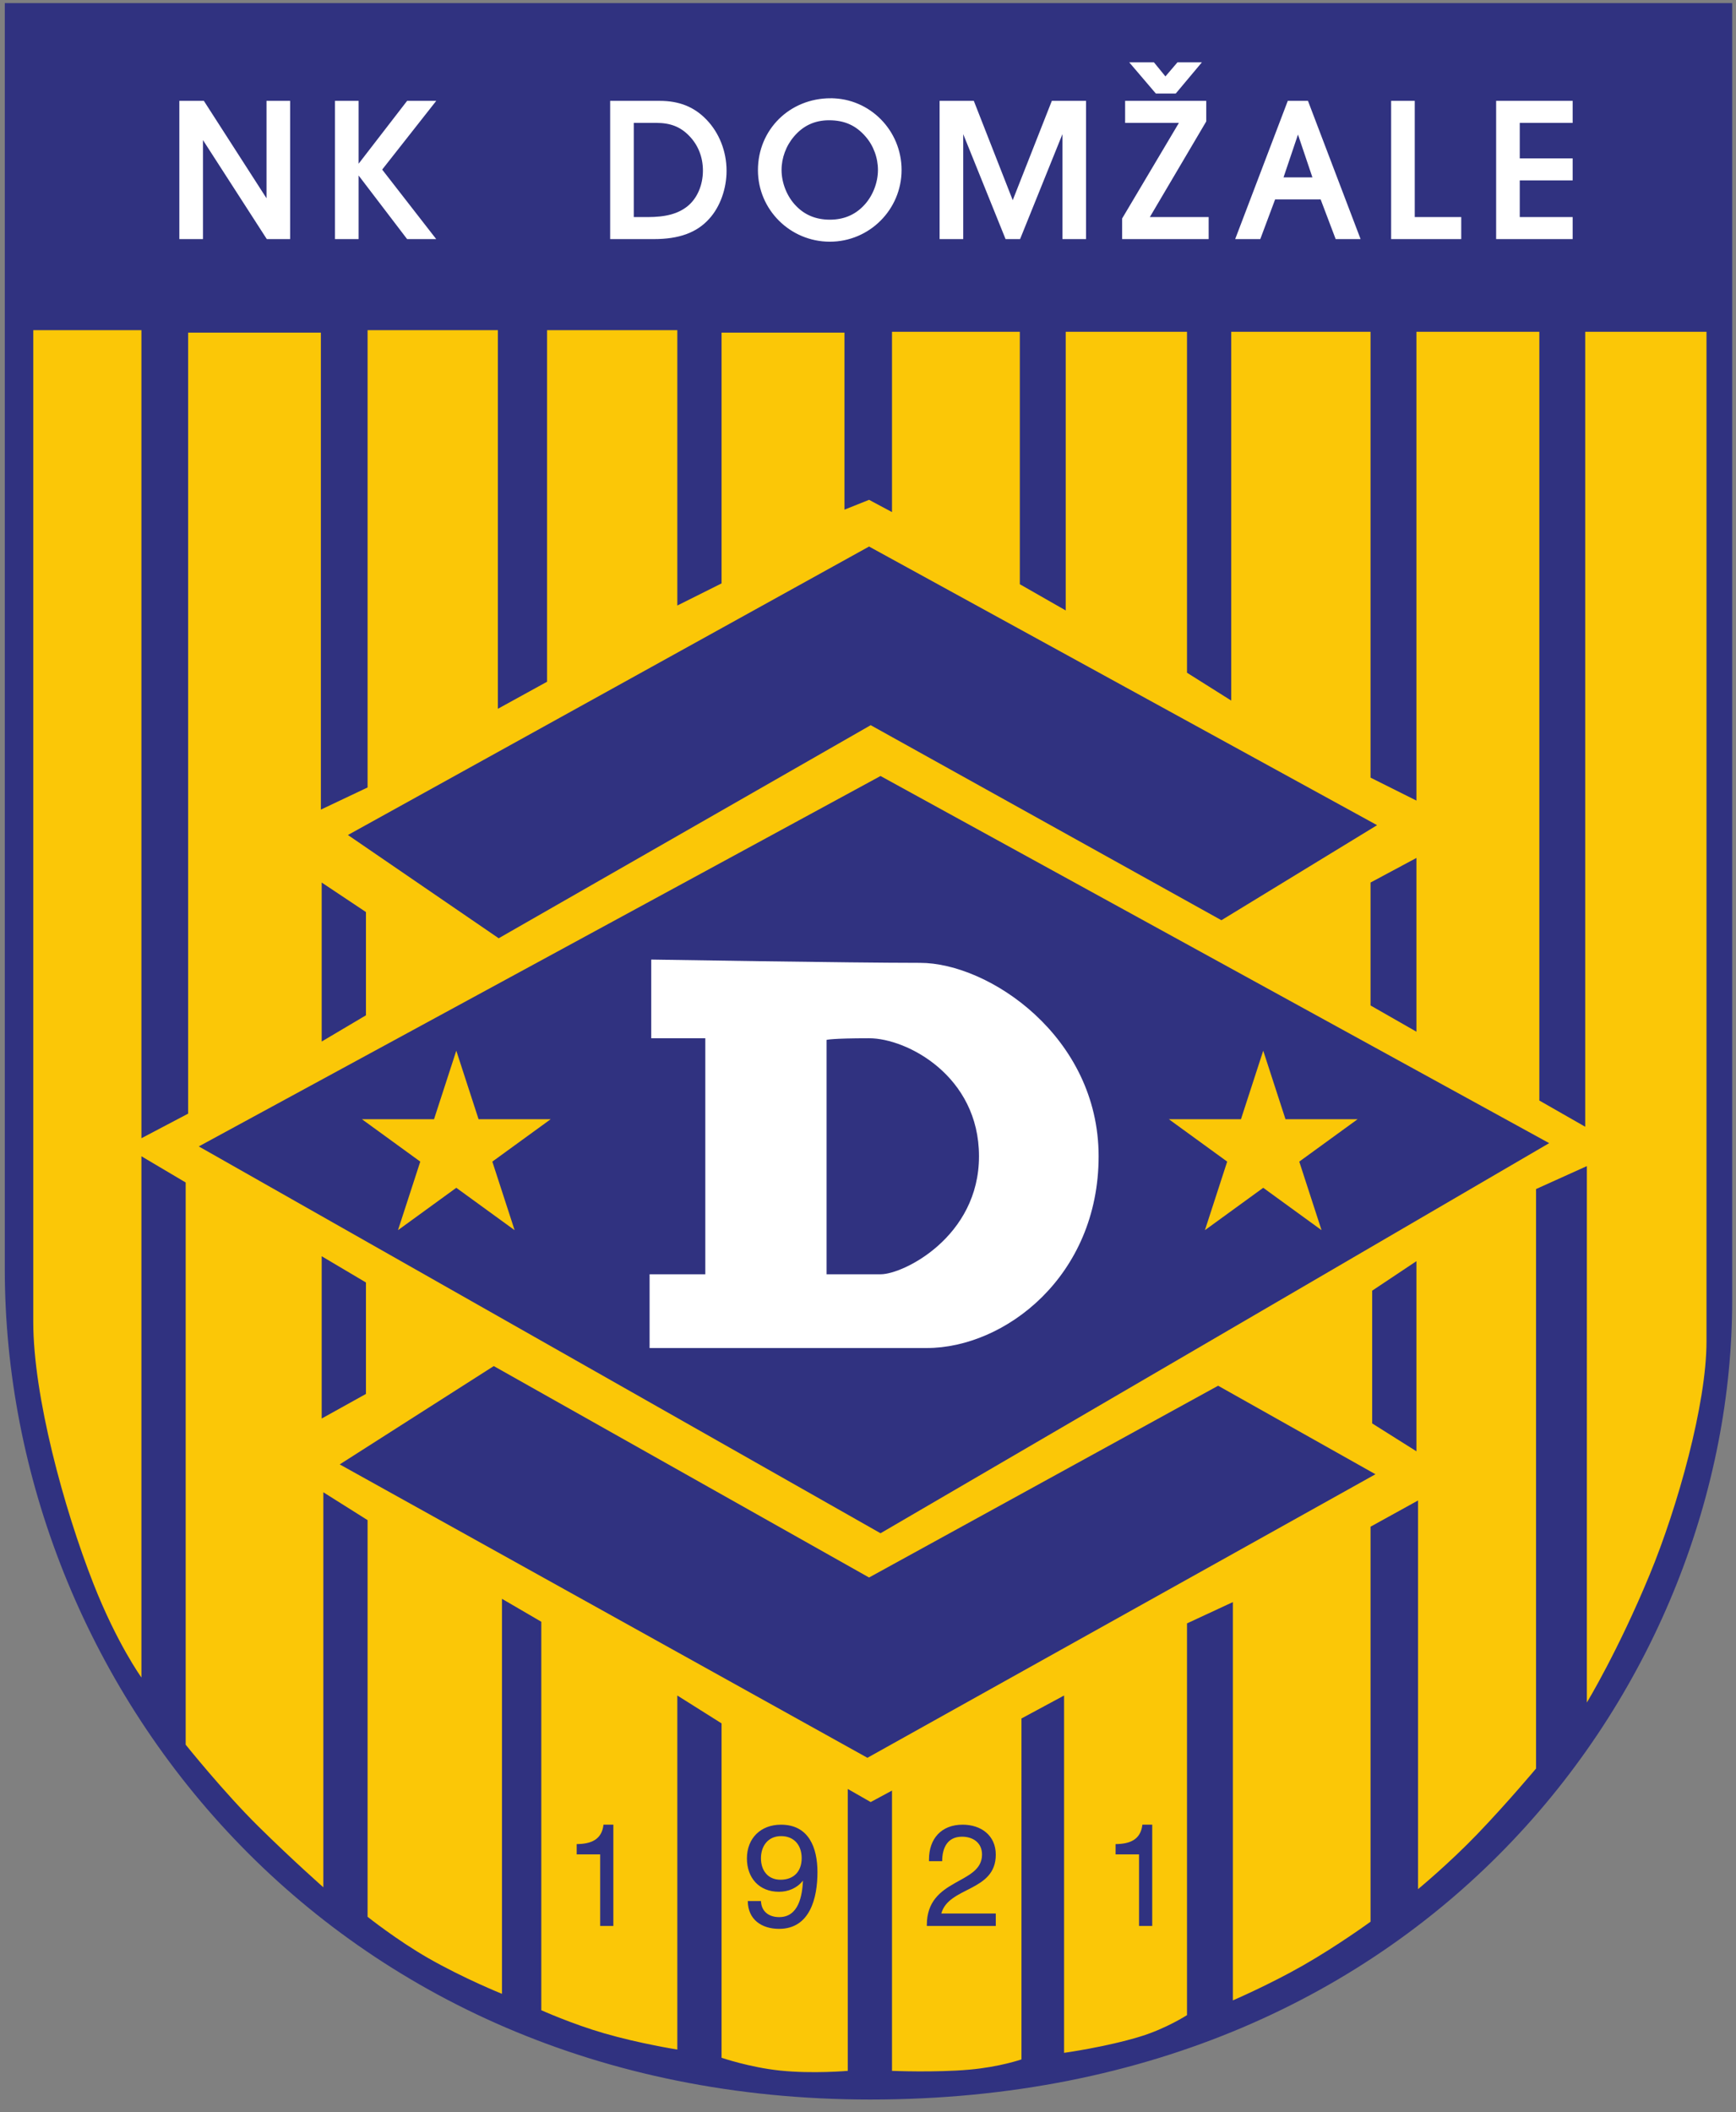
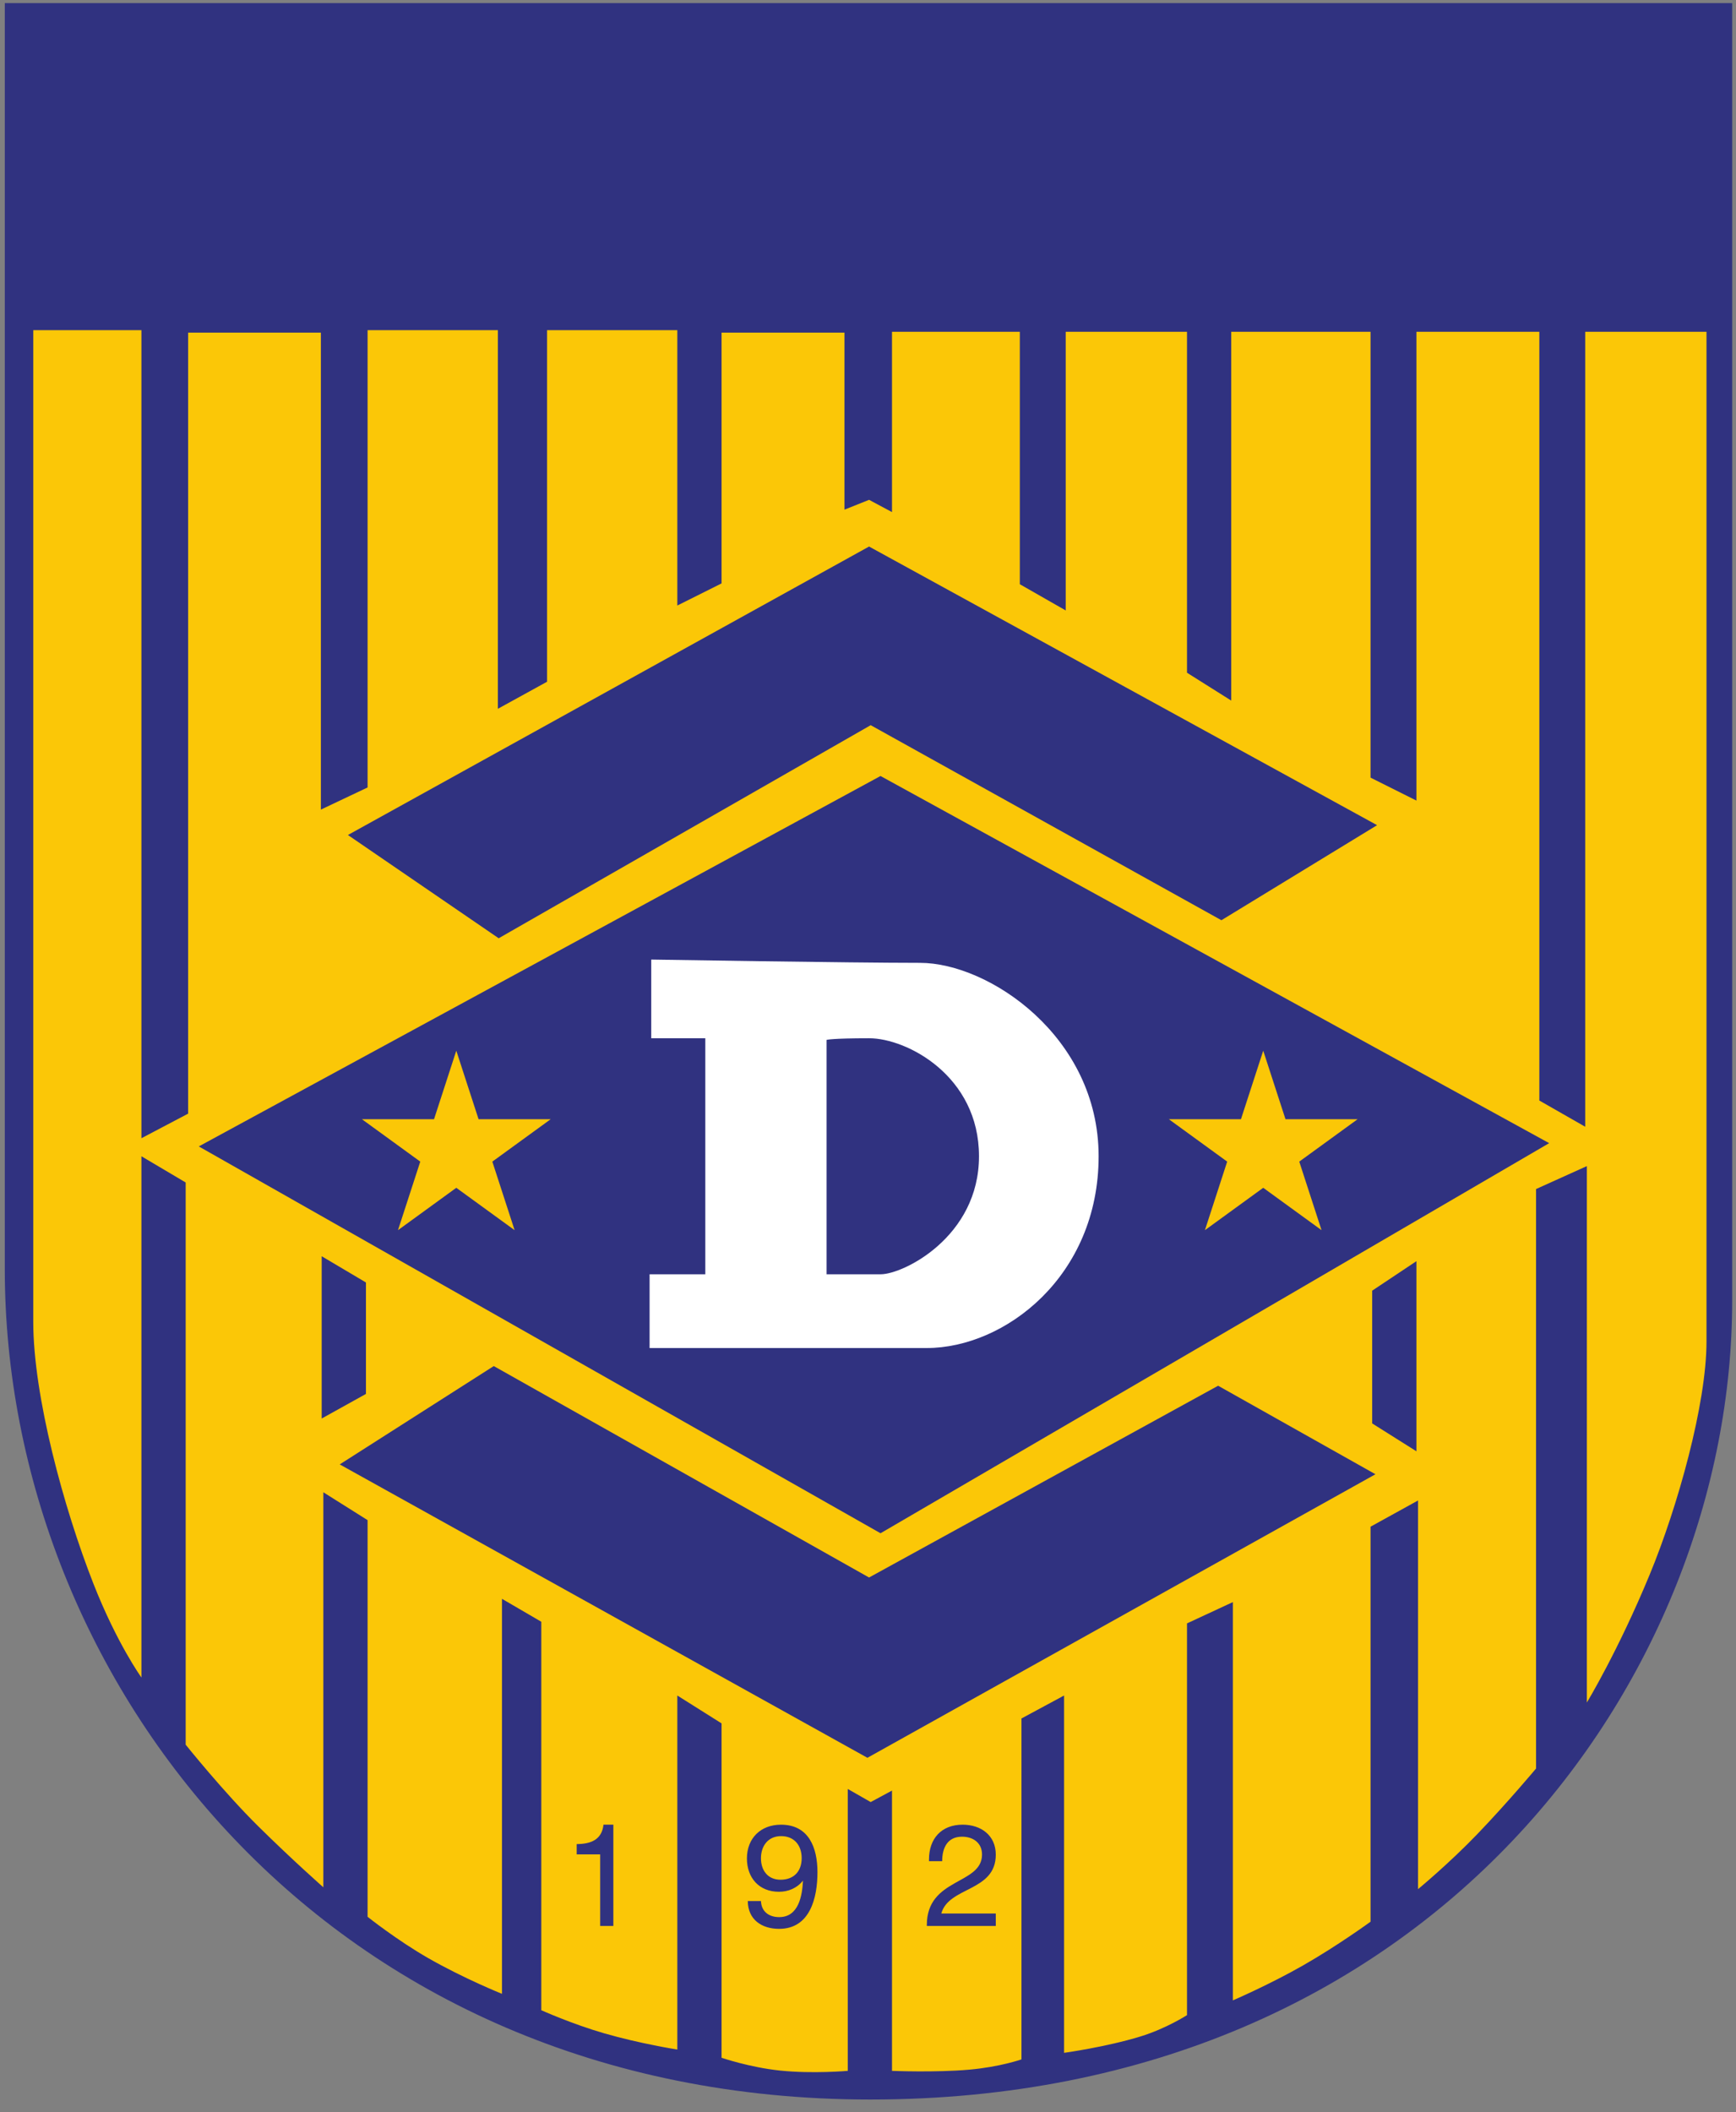
<svg xmlns="http://www.w3.org/2000/svg" viewBox="0 0 178.667 217.333" height="217.333" width="178.667" xml:space="preserve" id="svg2" version="1.1">
  <rect x="0" y="0" width="178.667" height="217.333" fill="#808080" stroke="none" />
  <defs id="defs6" />
  <g transform="matrix(1.333,0,0,-1.333,0,217.333)" id="g10">
    <g id="g12">
      <path id="path14" style="fill:#fbc707;fill-opacity:1;fill-rule:evenodd;stroke:none" d="M 1.037,161.993 H 133.073 c 0,0 0,-91.351 0,-99.177 0,-28.696 -22.86,-61.044 -65.876,-61.044 -41.498,0 -66.16,32.016 -66.16,63.462 0,6.403 0,96.758 0,96.758" />
      <path id="path16" style="fill:#303280;fill-opacity:1;fill-rule:evenodd;stroke:none" d="M 2.568,137.553 V 61.002 c 0,-5.717 2.345,-14.358 4.643,-20.211 1.822,-4.64 3.708,-7.247 3.708,-7.247 v 40.237 l 3.417,-2.024 v -43.4 c 0,0 2.93,-3.658 5.598,-6.294 2.646,-2.615 5.03,-4.714 5.03,-4.714 V 47.843 L 28.38,45.692 V 15.071 c 0,0 2.26,-1.801 4.671,-3.183 2.754,-1.579 5.705,-2.764 5.705,-2.764 V 39.618 l 3.037,-1.771 V 7.859 c 0,0 2.369,-1.065 4.858,-1.784 C 49.4,5.279 52.295,4.822 52.295,4.822 V 32.153 l 3.416,-2.151 V 4.189 c 0,0 2.169,-0.745 4.531,-0.99 2.505,-0.26 5.212,-0.022 5.212,-0.022 V 24.94 l 1.771,-1.012 1.645,0.886 V 3.177 c 0,0 3.357,-0.138 5.961,0.093 2.384,0.211 4.035,0.793 4.035,0.793 V 30.381 l 3.29,1.772 V 4.569 c 0,0 3.238,0.448 5.898,1.264 1.985,0.609 3.592,1.646 3.592,1.646 V 37.72 l 3.543,1.645 V 8.618 c 0,0 2.82,1.214 5.431,2.706 2.701,1.544 5.197,3.368 5.197,3.368 v 30.493 l 3.669,2.025 V 17.206 c 0,0 2.387,1.97 4.59,4.264 2.348,2.446 4.52,5.047 4.52,5.047 v 44.734 l 3.923,1.771 V 31.611 c 0,0 2.411,3.97 4.85,9.873 2.163,5.234 4.387,13.183 4.387,17.999 v 77.943 h -9.364 V 76.059 l -3.542,2.024 v 59.343 h -9.49 v -36.188 l -3.543,1.772 v 34.416 H 95.062 v -28.469 l -3.416,2.151 v 26.318 h -9.364 v -21.51 l -3.543,2.024 v 19.486 H 68.87 v -13.918 l -1.771,0.948 -1.898,-0.759 v 13.666 h -9.49 v -19.36 l -3.416,-1.708 v 21.258 H 42.236 v -27.141 l -3.796,-2.088 v 29.229 H 28.38 v -35.302 l -3.606,-1.709 v 36.821 H 14.525 V 77.071 l -3.606,-1.898 v 62.38 z M 0.37,162.802 H 133.739 V 62.623 C 133.739,33.638 110.649,0.964 67.199,0.964 25.281,0.964 0.37,33.303 0.37,65.067 v 97.735" />
      <path id="path18" style="fill:#303280;fill-opacity:1;fill-rule:evenodd;stroke:none" d="M 26.862,98.581 67.099,120.85 106.323,99.34 94.303,92.002 67.225,107.059 38.503,90.61 26.862,98.581" />
      <path id="path20" style="fill:#303280;fill-opacity:1;fill-rule:nonzero;stroke:none" d="M 15.348,74.541 67.984,103.136 119.609,74.793 67.984,44.679 15.348,74.541" />
      <path id="path22" style="fill:#ffffff;fill-opacity:1;fill-rule:evenodd;stroke:none" d="M 63.819,82.765 V 64.671 h 4.176 c 1.771,0 7.592,2.91 7.592,9.11 0,6.2 -5.567,9.11 -8.478,9.11 -2.91,0 -3.29,-0.126 -3.29,-0.126 z m -13.538,6.2 c 0,0 15.436,-0.253 20.751,-0.253 5.314,0 13.791,-5.694 13.791,-14.931 0,-9.237 -7.212,-14.804 -13.285,-14.804 H 50.154 v 5.694 h 4.302 v 18.22 h -4.175 v 6.074" />
      <path id="path24" style="fill:#303280;fill-opacity:1;fill-rule:evenodd;stroke:none" d="M 38.123,57.585 67.099,41.263 94.05,56.067 106.197,49.234 66.972,27.345 26.229,49.994 38.123,57.585" />
      <path id="path26" style="fill:#303280;fill-opacity:1;fill-rule:evenodd;stroke:none" d="M 24.837,66.063 V 53.536 l 3.417,1.898 v 8.604 l -3.417,2.025" />
-       <path id="path28" style="fill:#303280;fill-opacity:1;fill-rule:evenodd;stroke:none" d="M 24.837,94.912 V 82.638 l 3.417,2.025 v 7.971 l -3.417,2.278" />
-       <path id="path30" style="fill:#303280;fill-opacity:1;fill-rule:evenodd;stroke:none" d="M 109.36,96.81 V 83.397 l -3.543,2.025 v 9.49 l 3.543,1.898" />
      <path id="path32" style="fill:#303280;fill-opacity:1;fill-rule:evenodd;stroke:none" d="M 109.36,65.683 V 51.006 l -3.416,2.151 v 10.249 l 3.416,2.277" />
      <path id="path34" style="fill:#303280;fill-opacity:1;fill-rule:nonzero;stroke:none" d="m 46.338,14.364 h 1.018 v 7.818 h -0.761 c -0.134,-1.185 -0.996,-1.488 -2.069,-1.499 v -0.794 h 1.812 v -5.525" />
      <path id="path36" style="fill:#303280;fill-opacity:1;fill-rule:evenodd;stroke:none" d="m 57.735,16.287 c 0.011,-1.431 1.073,-2.147 2.416,-2.147 2.405,0 2.964,2.416 2.964,4.374 0,1.879 -0.66,3.668 -2.819,3.668 -1.555,0 -2.628,-1.04 -2.628,-2.606 0,-1.499 0.939,-2.573 2.471,-2.573 0.728,0 1.399,0.28 1.857,0.862 -0.056,-1.175 -0.335,-2.819 -1.834,-2.819 -0.783,0 -1.376,0.414 -1.41,1.241 z m 1.017,3.3 c 0,0.951 0.549,1.712 1.555,1.712 1.018,0 1.589,-0.716 1.589,-1.701 0,-1.018 -0.605,-1.666 -1.633,-1.666 -0.985,0 -1.511,0.727 -1.511,1.655" />
      <path id="path38" style="fill:#303280;fill-opacity:1;fill-rule:nonzero;stroke:none" d="m 71.559,14.364 h 5.324 v 0.961 h -4.206 c 0.571,2.092 4.206,1.667 4.206,4.542 0,1.499 -1.152,2.315 -2.561,2.315 -1.633,0 -2.596,-1.074 -2.596,-2.684 v -0.134 h 1.018 c 0,1.006 0.392,1.89 1.533,1.89 0.85,0 1.543,-0.47 1.543,-1.376 0,-2.36 -4.261,-1.767 -4.261,-5.447 v -0.067" />
-       <path id="path40" style="fill:#303280;fill-opacity:1;fill-rule:nonzero;stroke:none" d="m 87.944,14.364 h 1.018 v 7.818 h -0.76 c -0.135,-1.185 -0.996,-1.488 -2.07,-1.499 v -0.794 h 1.812 v -5.525" />
      <path id="path42" style="fill:#fbc707;fill-opacity:1;fill-rule:nonzero;stroke:none" d="m 39.732,68.076 -4.502,3.271 -4.502,-3.271 1.72,5.292 -4.502,3.271 h 5.564 l 1.72,5.292 1.72,-5.292 h 5.564 l -4.502,-3.271 1.72,-5.292" />
      <path id="path44" style="fill:#fbc707;fill-opacity:1;fill-rule:nonzero;stroke:none" d="m 102.034,68.076 -4.502,3.271 -4.502,-3.271 1.719,5.292 -4.501,3.271 h 5.564 l 1.72,5.292 1.719,-5.292 h 5.565 l -4.502,-3.271 1.72,-5.292" />
-       <path id="path46" style="fill:#ffffff;fill-opacity:1;fill-rule:nonzero;stroke:#ffffff;stroke-width:0.308;stroke-linecap:butt;stroke-linejoin:miter;stroke-miterlimit:3.864;stroke-dasharray:none;stroke-opacity:1" d="m 121.268,144.737 h -5.6 v 10.364 h 5.6 v -1.392 h -4.084 v -3.048 h 4.084 v -1.392 h -4.084 v -3.14 h 4.084 z m -99.022,0 h -1.563 l -5.166,8.013 v -8.013 h -1.516 v 10.364 h 1.655 l 5.074,-7.889 v 7.889 h 1.516 z m 9.263,10.364 h 1.856 l -4.053,-5.151 4.053,-5.213 h -1.856 l -3.976,5.213 v -5.213 h -1.516 v 10.364 h 1.516 v -5.151 z m 15.754,-10.364 v 10.364 h 3.666 c 1.47,0 2.584,-0.448 3.496,-1.392 0.96,-0.99 1.517,-2.383 1.517,-3.852 0,-1.346 -0.48,-2.707 -1.3,-3.604 -0.928,-1.037 -2.259,-1.516 -4.161,-1.516 z m 1.516,1.392 h 1.222 c 1.439,0 2.413,0.263 3.171,0.866 0.789,0.634 1.253,1.702 1.253,2.878 0,1.082 -0.386,2.057 -1.114,2.799 -0.711,0.727 -1.515,1.037 -2.66,1.037 h -1.872 z m 15.354,9.173 c 2.94,0 5.322,-2.413 5.322,-5.383 0,-2.97 -2.413,-5.383 -5.383,-5.383 -2.986,0 -5.399,2.413 -5.399,5.367 0,3.048 2.382,5.399 5.46,5.399 z M 64.01,153.91 c -1.145,0 -2.088,-0.433 -2.831,-1.315 -0.634,-0.743 -0.99,-1.717 -0.99,-2.676 0,-1.037 0.433,-2.135 1.16,-2.878 0.712,-0.742 1.624,-1.113 2.723,-1.113 1.083,0 1.995,0.371 2.707,1.113 0.727,0.743 1.16,1.841 1.16,2.878 0,0.974 -0.356,1.949 -0.99,2.676 -0.774,0.897 -1.701,1.315 -2.939,1.315 z m 19.688,-9.173 h -1.516 v 8.74 l -3.527,-8.74 h -0.913 l -3.527,8.74 v -8.74 h -1.516 v 10.364 h 2.382 l 3.11,-7.936 3.124,7.936 h 2.383 z m 9.466,0 h -6.373 v 1.392 l 4.502,7.58 h -4.27 v 1.392 h 5.956 v -1.392 l -4.471,-7.58 h 4.656 z m -5.646,13.34 h 1.501 l 0.959,-1.176 1.005,1.176 h 1.485 l -1.763,-2.104 h -1.392 z m 17.307,-13.34 h -1.594 l -1.16,3.063 h -3.728 l -1.145,-3.063 H 95.59 l 3.944,10.364 h 1.346 z m -3.28,4.455 -1.33,3.944 -1.331,-3.944 z m 11.121,-4.455 h -5.105 v 10.364 h 1.516 v -8.972 h 3.589 z" />
    </g>
  </g>
</svg>